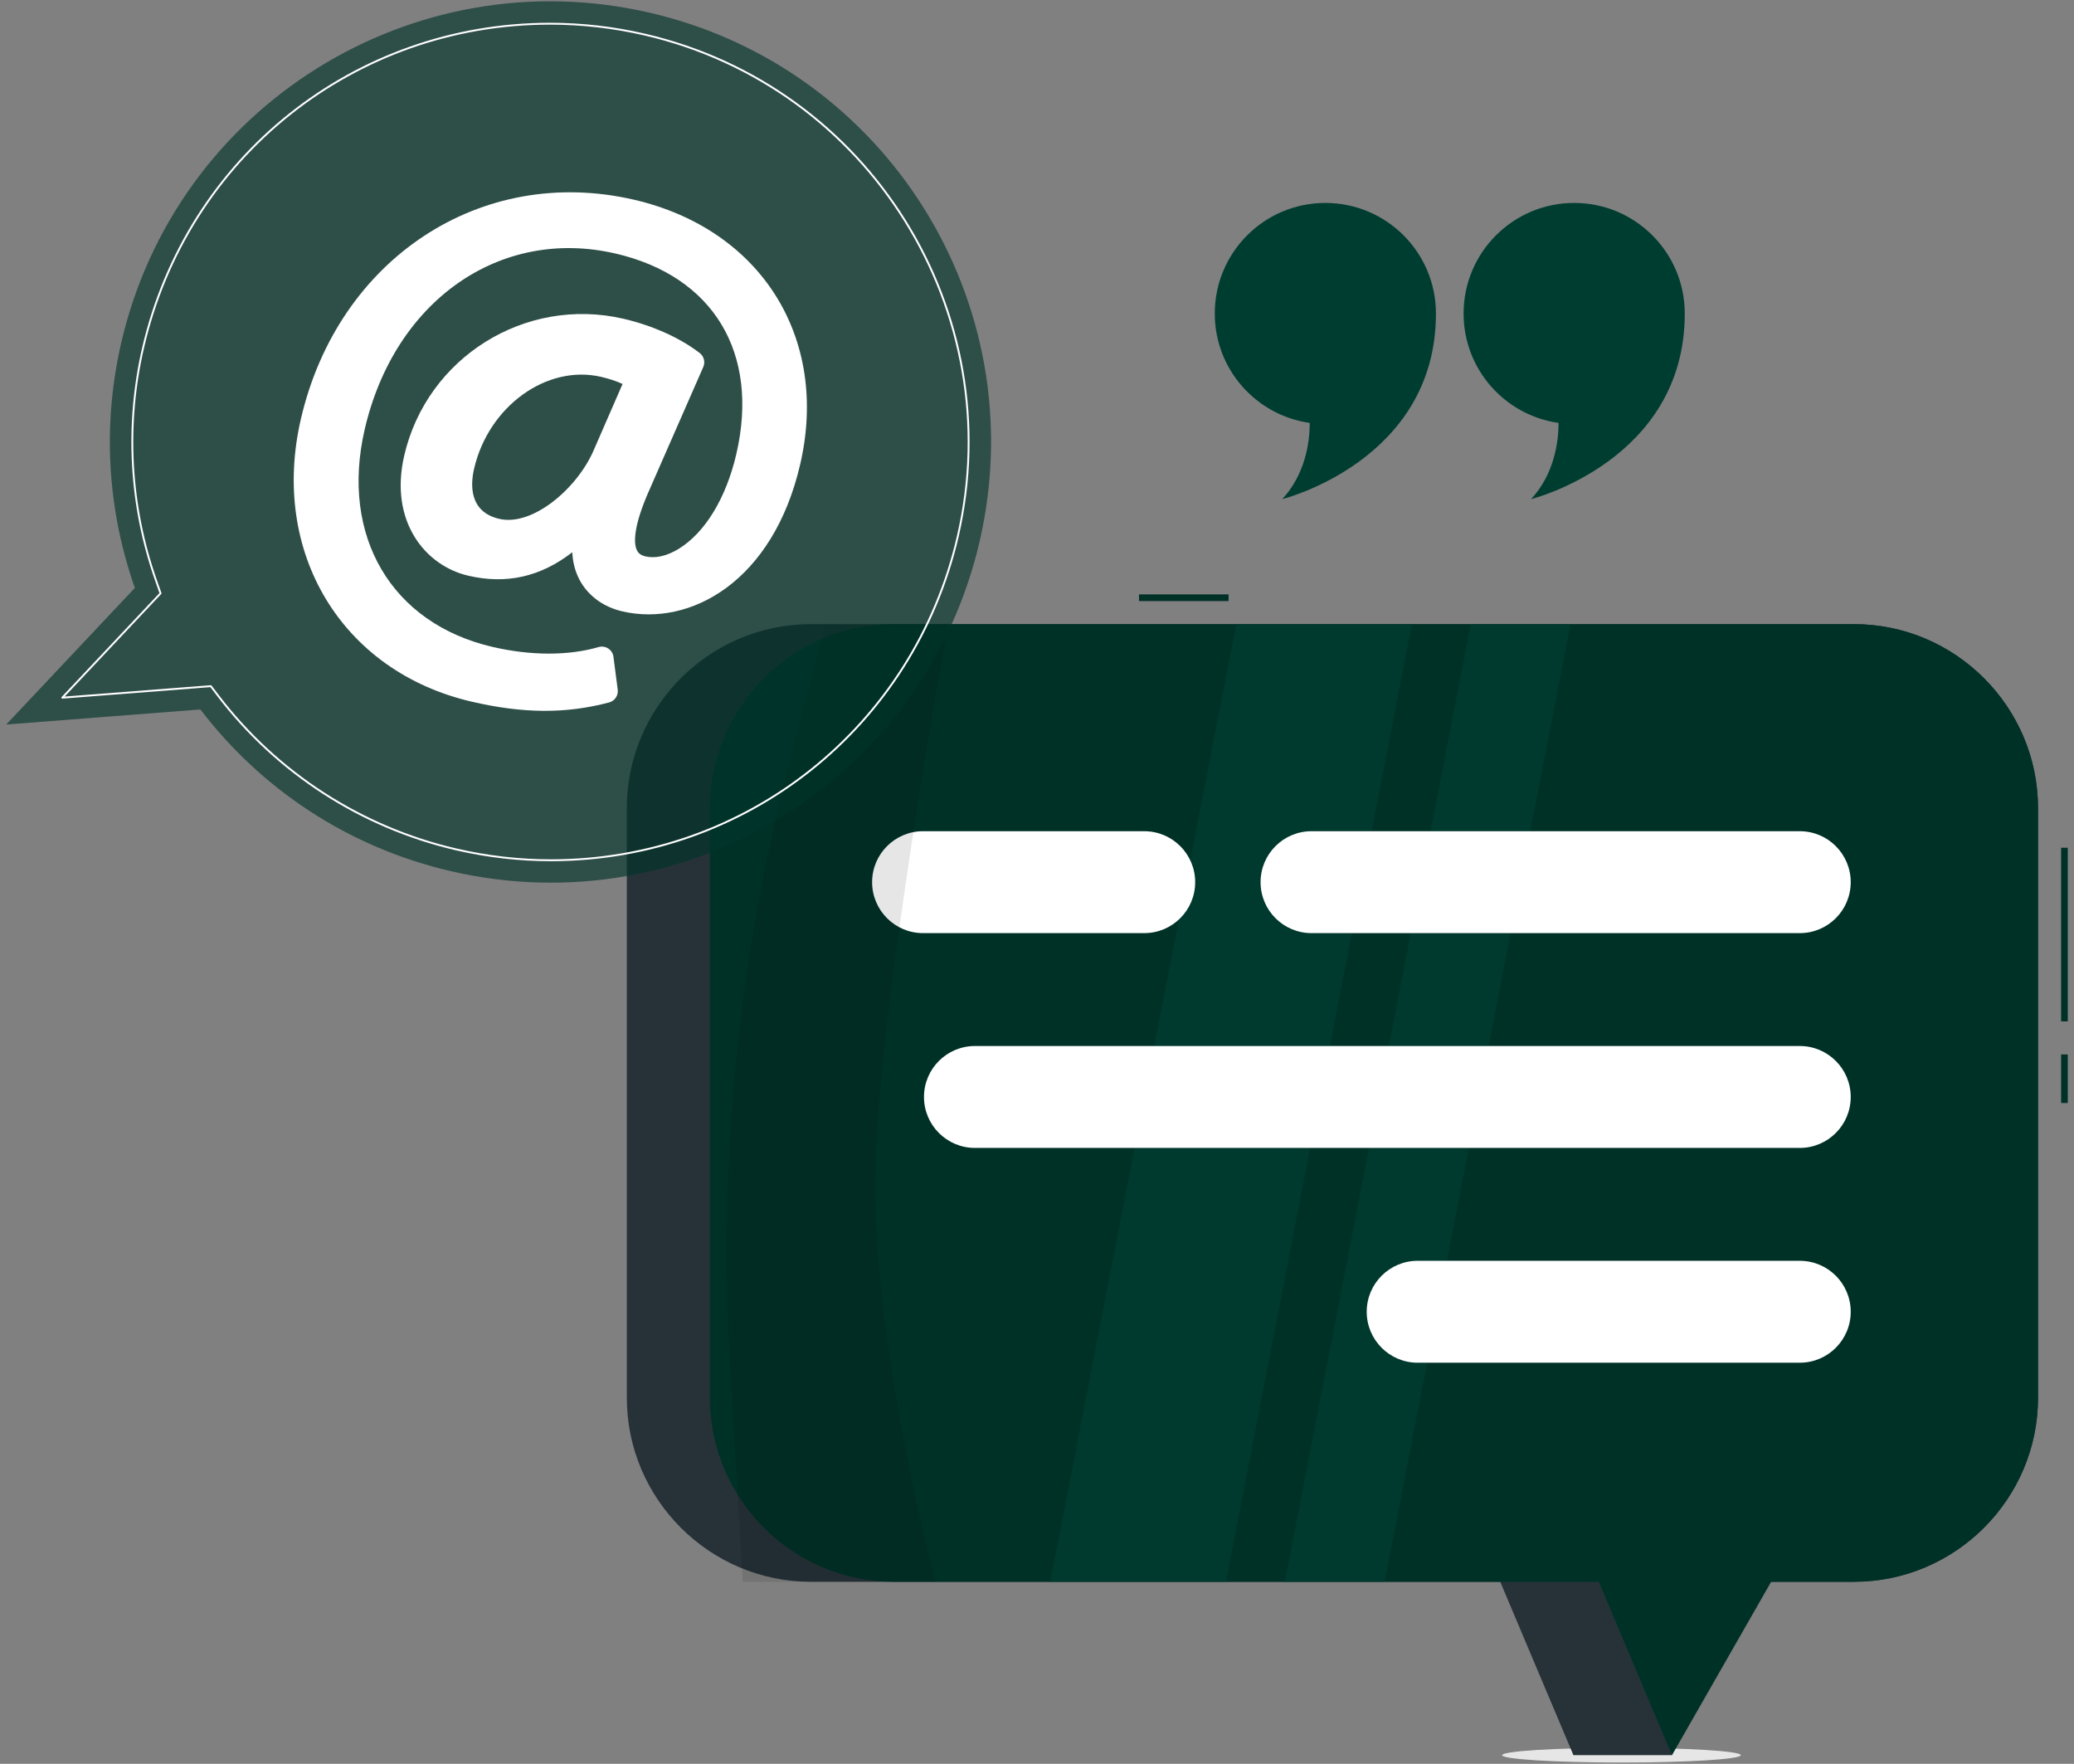
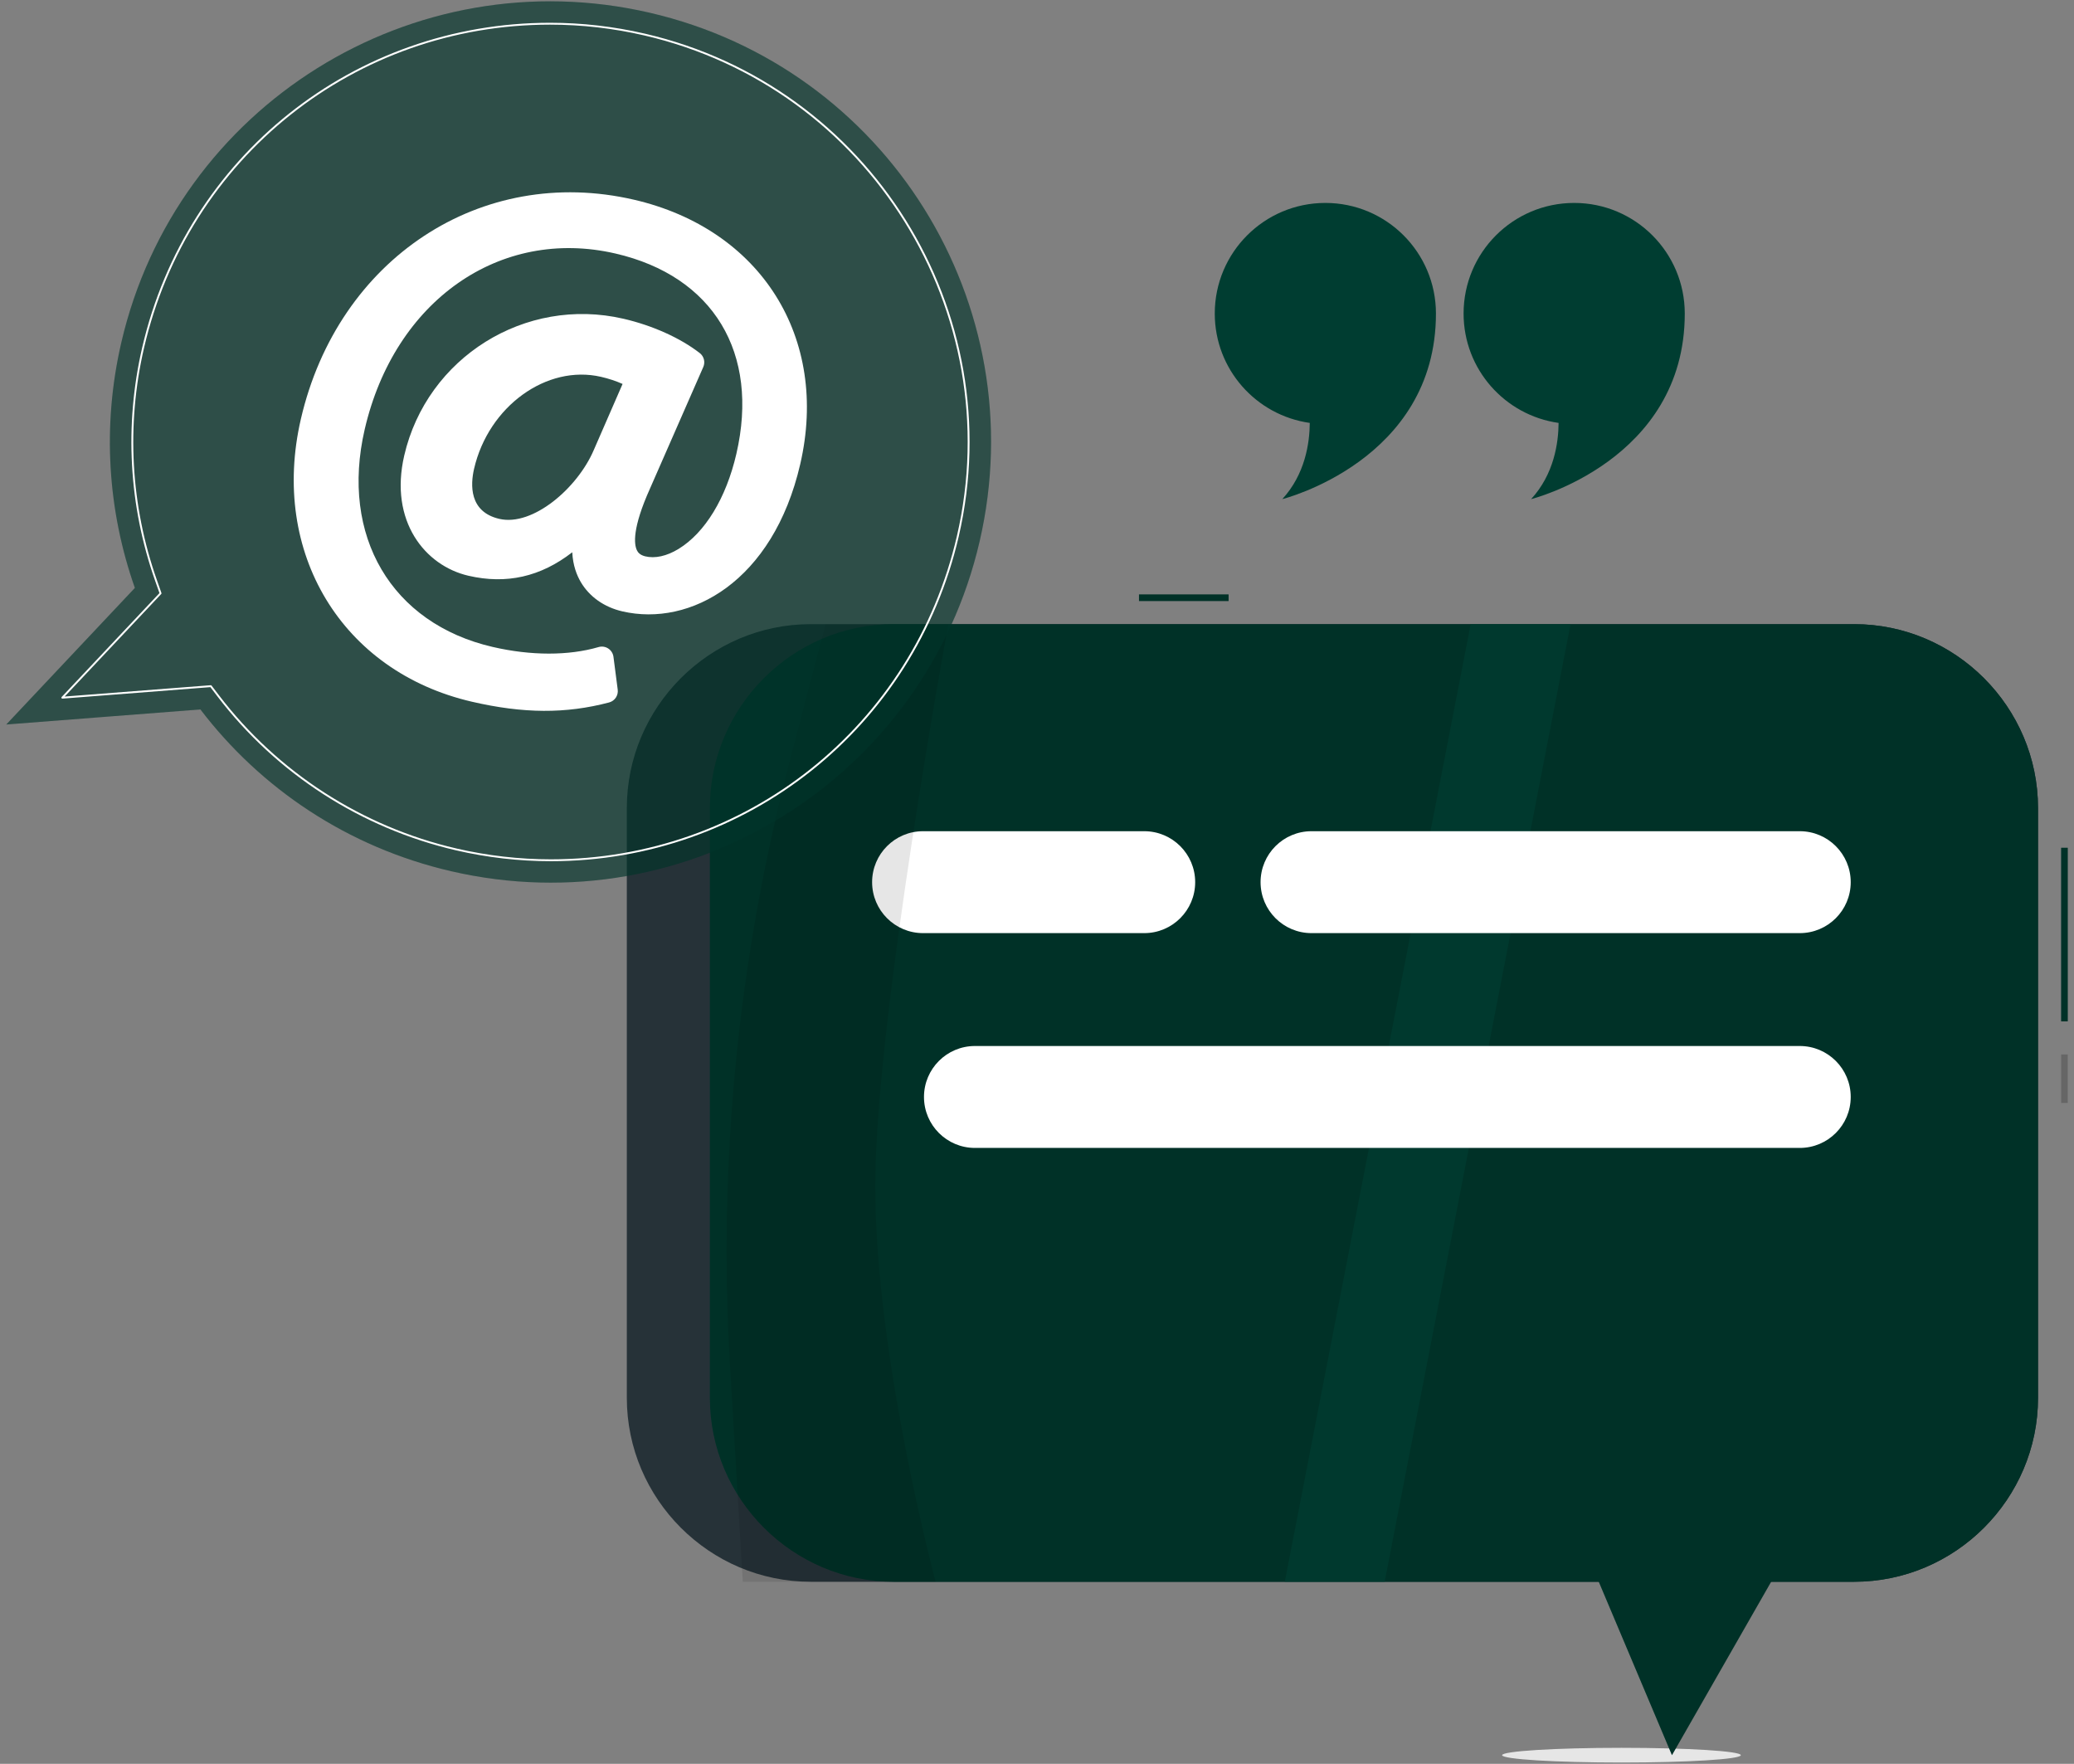
<svg xmlns="http://www.w3.org/2000/svg" width="314" height="267" viewBox="0 0 314 267" fill="none">
  <rect x="0" y="0" width="314" height="267" fill="#808080" stroke="none" />
  <path d="M245.488 266.804C255.468 266.804 263.558 266.305 263.558 265.69C263.558 265.074 255.468 264.576 245.488 264.576C235.508 264.576 227.418 265.074 227.418 265.69C227.418 266.305 235.508 266.804 245.488 266.804Z" fill="#E6E6E6" />
  <path d="M122.741 239.44H280.711C296.024 239.44 308.552 226.911 308.552 211.599V122.321C308.552 107.008 296.023 94.481 280.711 94.481H122.741C107.428 94.481 94.9 107.008 94.9 122.321V211.599C94.9 226.912 107.428 239.44 122.741 239.44Z" fill="#263238" />
-   <path d="M253.162 265.689H238.212L207.831 193.716H230.708L253.162 265.689Z" fill="#263238" />
-   <path d="M313.053 159.619H312.053V166.962H313.053V159.619Z" fill="#003D31" />
  <path opacity="0.2" d="M313.053 159.619H312.053V166.962H313.053V159.619Z" fill="black" />
  <path d="M313.053 128.332H312.053V154.609H313.053V128.332Z" fill="#003D31" />
  <path opacity="0.2" d="M313.053 128.332H312.053V154.609H313.053V128.332Z" fill="black" />
  <path d="M186.006 89.981H172.442V90.981H186.006V89.981Z" fill="#003D31" />
  <path opacity="0.2" d="M186.006 89.981H172.442V90.981H186.006V89.981Z" fill="black" />
  <path d="M294.299 193.716L253.13 265.689L222.749 193.716H294.299Z" fill="#003D31" />
  <path opacity="0.2" d="M294.311 193.716L253.142 265.689L222.761 193.716H294.311Z" fill="black" />
  <path d="M135.318 239.44H280.711C296.024 239.44 308.552 226.911 308.552 211.599V122.321C308.552 107.008 296.023 94.481 280.711 94.481H135.318C120.005 94.481 107.477 107.008 107.477 122.321V211.599C107.477 226.912 120.006 239.44 135.318 239.44Z" fill="#003D31" />
  <path opacity="0.2" d="M135.318 239.44H280.711C296.024 239.44 308.552 226.911 308.552 211.599V122.321C308.552 107.008 296.023 94.481 280.711 94.481H135.318C120.005 94.481 107.477 107.008 107.477 122.321V211.599C107.477 226.912 120.006 239.44 135.318 239.44Z" fill="black" />
-   <path opacity="0.7" d="M185.612 239.44H159.008L187.152 94.481H213.757L185.612 239.44Z" fill="#003D31" />
  <path opacity="0.7" d="M209.638 239.44H194.512L222.656 94.481H237.783L209.638 239.44Z" fill="#003D31" />
  <path d="M272.482 141.252H198.562C194.302 141.252 190.848 137.798 190.848 133.538C190.848 129.278 194.302 125.824 198.562 125.824H272.482C276.742 125.824 280.196 129.278 280.196 133.538C280.196 137.798 276.742 141.252 272.482 141.252Z" fill="white" />
  <path d="M173.234 141.252H139.75C135.49 141.252 132.036 137.798 132.036 133.538C132.036 129.278 135.49 125.824 139.75 125.824H173.234C177.494 125.824 180.948 129.278 180.948 133.538C180.948 137.798 177.494 141.252 173.234 141.252Z" fill="white" />
  <path d="M272.482 173.767H147.604C143.344 173.767 139.89 170.313 139.89 166.053C139.89 161.793 143.344 158.339 147.604 158.339H272.482C276.742 158.339 280.196 161.793 280.196 166.053C280.196 170.313 276.742 173.767 272.482 173.767Z" fill="white" />
-   <path d="M272.482 206.281H214.632C210.372 206.281 206.918 202.827 206.918 198.567C206.918 194.307 210.372 190.853 214.632 190.853H272.482C276.742 190.853 280.196 194.307 280.196 198.567C280.196 202.828 276.742 206.281 272.482 206.281Z" fill="white" />
  <path opacity="0.1" d="M143.58 94.481C143.58 94.481 132.516 154.284 132.516 179.538C132.516 205.451 141.658 239.44 141.658 239.44H112.455L110.516 206.634C108.702 175.948 111.74 145.168 119.517 115.428L124.996 94.481H143.58Z" fill="black" />
  <path d="M200.657 30.719C191.41 30.719 183.914 38.215 183.914 47.462C183.914 55.905 190.171 62.87 198.297 64.019C198.278 67.05 197.602 71.787 194.137 75.554C194.137 75.554 217.399 69.758 217.399 47.462C217.399 38.214 209.903 30.719 200.657 30.719Z" fill="#003D31" />
  <path d="M238.328 30.719C229.081 30.719 221.585 38.215 221.585 47.462C221.585 55.905 227.842 62.87 235.968 64.019C235.949 67.05 235.273 71.787 231.808 75.554C231.808 75.554 255.071 69.758 255.071 47.462C255.07 38.214 247.574 30.719 238.328 30.719Z" fill="#003D31" />
  <path opacity="0.6" d="M98.375 1.929C62.489 -6.375 26.666 15.984 18.362 51.87C15.4 64.671 16.357 77.457 20.42 88.996L0.947 109.673L30.34 107.391C39.43 119.303 52.564 128.24 68.303 131.882C104.189 140.186 140.012 117.827 148.316 81.941C156.62 46.056 134.261 10.233 98.375 1.929Z" fill="#003D31" />
  <path opacity="0.1" d="M98.375 1.929C62.489 -6.375 26.666 15.984 18.362 51.87C15.4 64.671 16.357 77.457 20.42 88.996L0.947 109.673L30.34 107.391C39.43 119.303 52.564 128.24 68.303 131.882C104.189 140.186 140.012 117.827 148.316 81.941C156.62 46.056 134.261 10.233 98.375 1.929Z" fill="black" />
  <path d="M83.399 130.364C78.595 130.364 73.762 129.81 69.037 128.717C54.677 125.393 41.852 117.121 32.924 105.421L31.852 104.014L9.443 105.753C9.38 105.746 9.329 105.725 9.305 105.672C9.28 105.62 9.29 105.557 9.329 105.514L24.145 89.782L23.488 87.915C19.488 76.559 18.812 64.348 21.53 52.602C28.227 23.66 53.62 3.447 83.281 3.447C88.085 3.447 92.917 4.001 97.642 5.095C131.724 12.981 153.037 47.125 145.15 81.208C138.452 110.151 113.059 130.364 83.399 130.364ZM31.917 103.726C31.961 103.726 32.002 103.746 32.03 103.781L33.149 105.248C42.038 116.896 54.805 125.132 69.101 128.44C73.805 129.529 78.615 130.081 83.398 130.081C112.926 130.081 138.207 109.957 144.874 81.144C152.725 47.214 131.508 13.222 97.578 5.37C92.874 4.281 88.064 3.729 83.281 3.729C53.752 3.729 28.472 23.852 21.806 52.665C19.099 64.359 19.773 76.515 23.755 87.82L24.441 89.768C24.459 89.818 24.447 89.873 24.41 89.912L9.785 105.441L31.907 103.724C31.91 103.726 31.914 103.726 31.917 103.726Z" fill="white" />
  <path d="M106.476 55.555C106.802 54.812 106.581 53.941 105.939 53.444C102.995 51.16 98.782 49.266 94.382 48.248C79.524 44.81 64.638 54.101 61.2 68.959C58.901 78.895 64.349 85.633 70.918 87.153C76.667 88.483 81.843 87.321 86.641 83.601C86.733 85.586 87.324 87.082 87.938 88.122C89.248 90.34 91.48 91.911 94.222 92.546C104.493 94.923 117.041 88.036 121.151 70.275C125.576 51.151 115.222 34.684 95.973 30.229C72.846 24.877 51.169 39.151 45.551 63.432C40.868 83.67 51.755 101.666 71.438 106.221C79.25 108.029 85.658 108.064 92.215 106.334C93.076 106.107 93.636 105.277 93.521 104.394L92.877 99.424C92.81 98.91 92.522 98.451 92.089 98.168C91.657 97.885 91.121 97.804 90.624 97.95C86.072 99.277 80.377 99.27 74.588 97.93C59.263 94.384 51.477 81.149 55.215 64.995C59.721 45.524 75.691 34.33 93.189 38.379C108.008 41.808 115.019 53.431 111.483 68.71C109.935 75.401 106.743 80.645 102.726 83.097C100.94 84.188 99.158 84.581 97.661 84.21C96.852 83.997 96.574 83.604 96.422 83.286C95.998 82.397 95.689 80.008 98.398 73.978L106.476 55.555ZM91.002 57.045C92.157 57.312 93.246 57.672 94.257 58.12L89.903 68.108C87.436 73.894 80.651 79.714 75.6 78.545C70.991 77.479 71.225 73.334 71.775 70.958C73.961 61.511 82.766 55.139 91.002 57.045Z" fill="white" />
</svg>